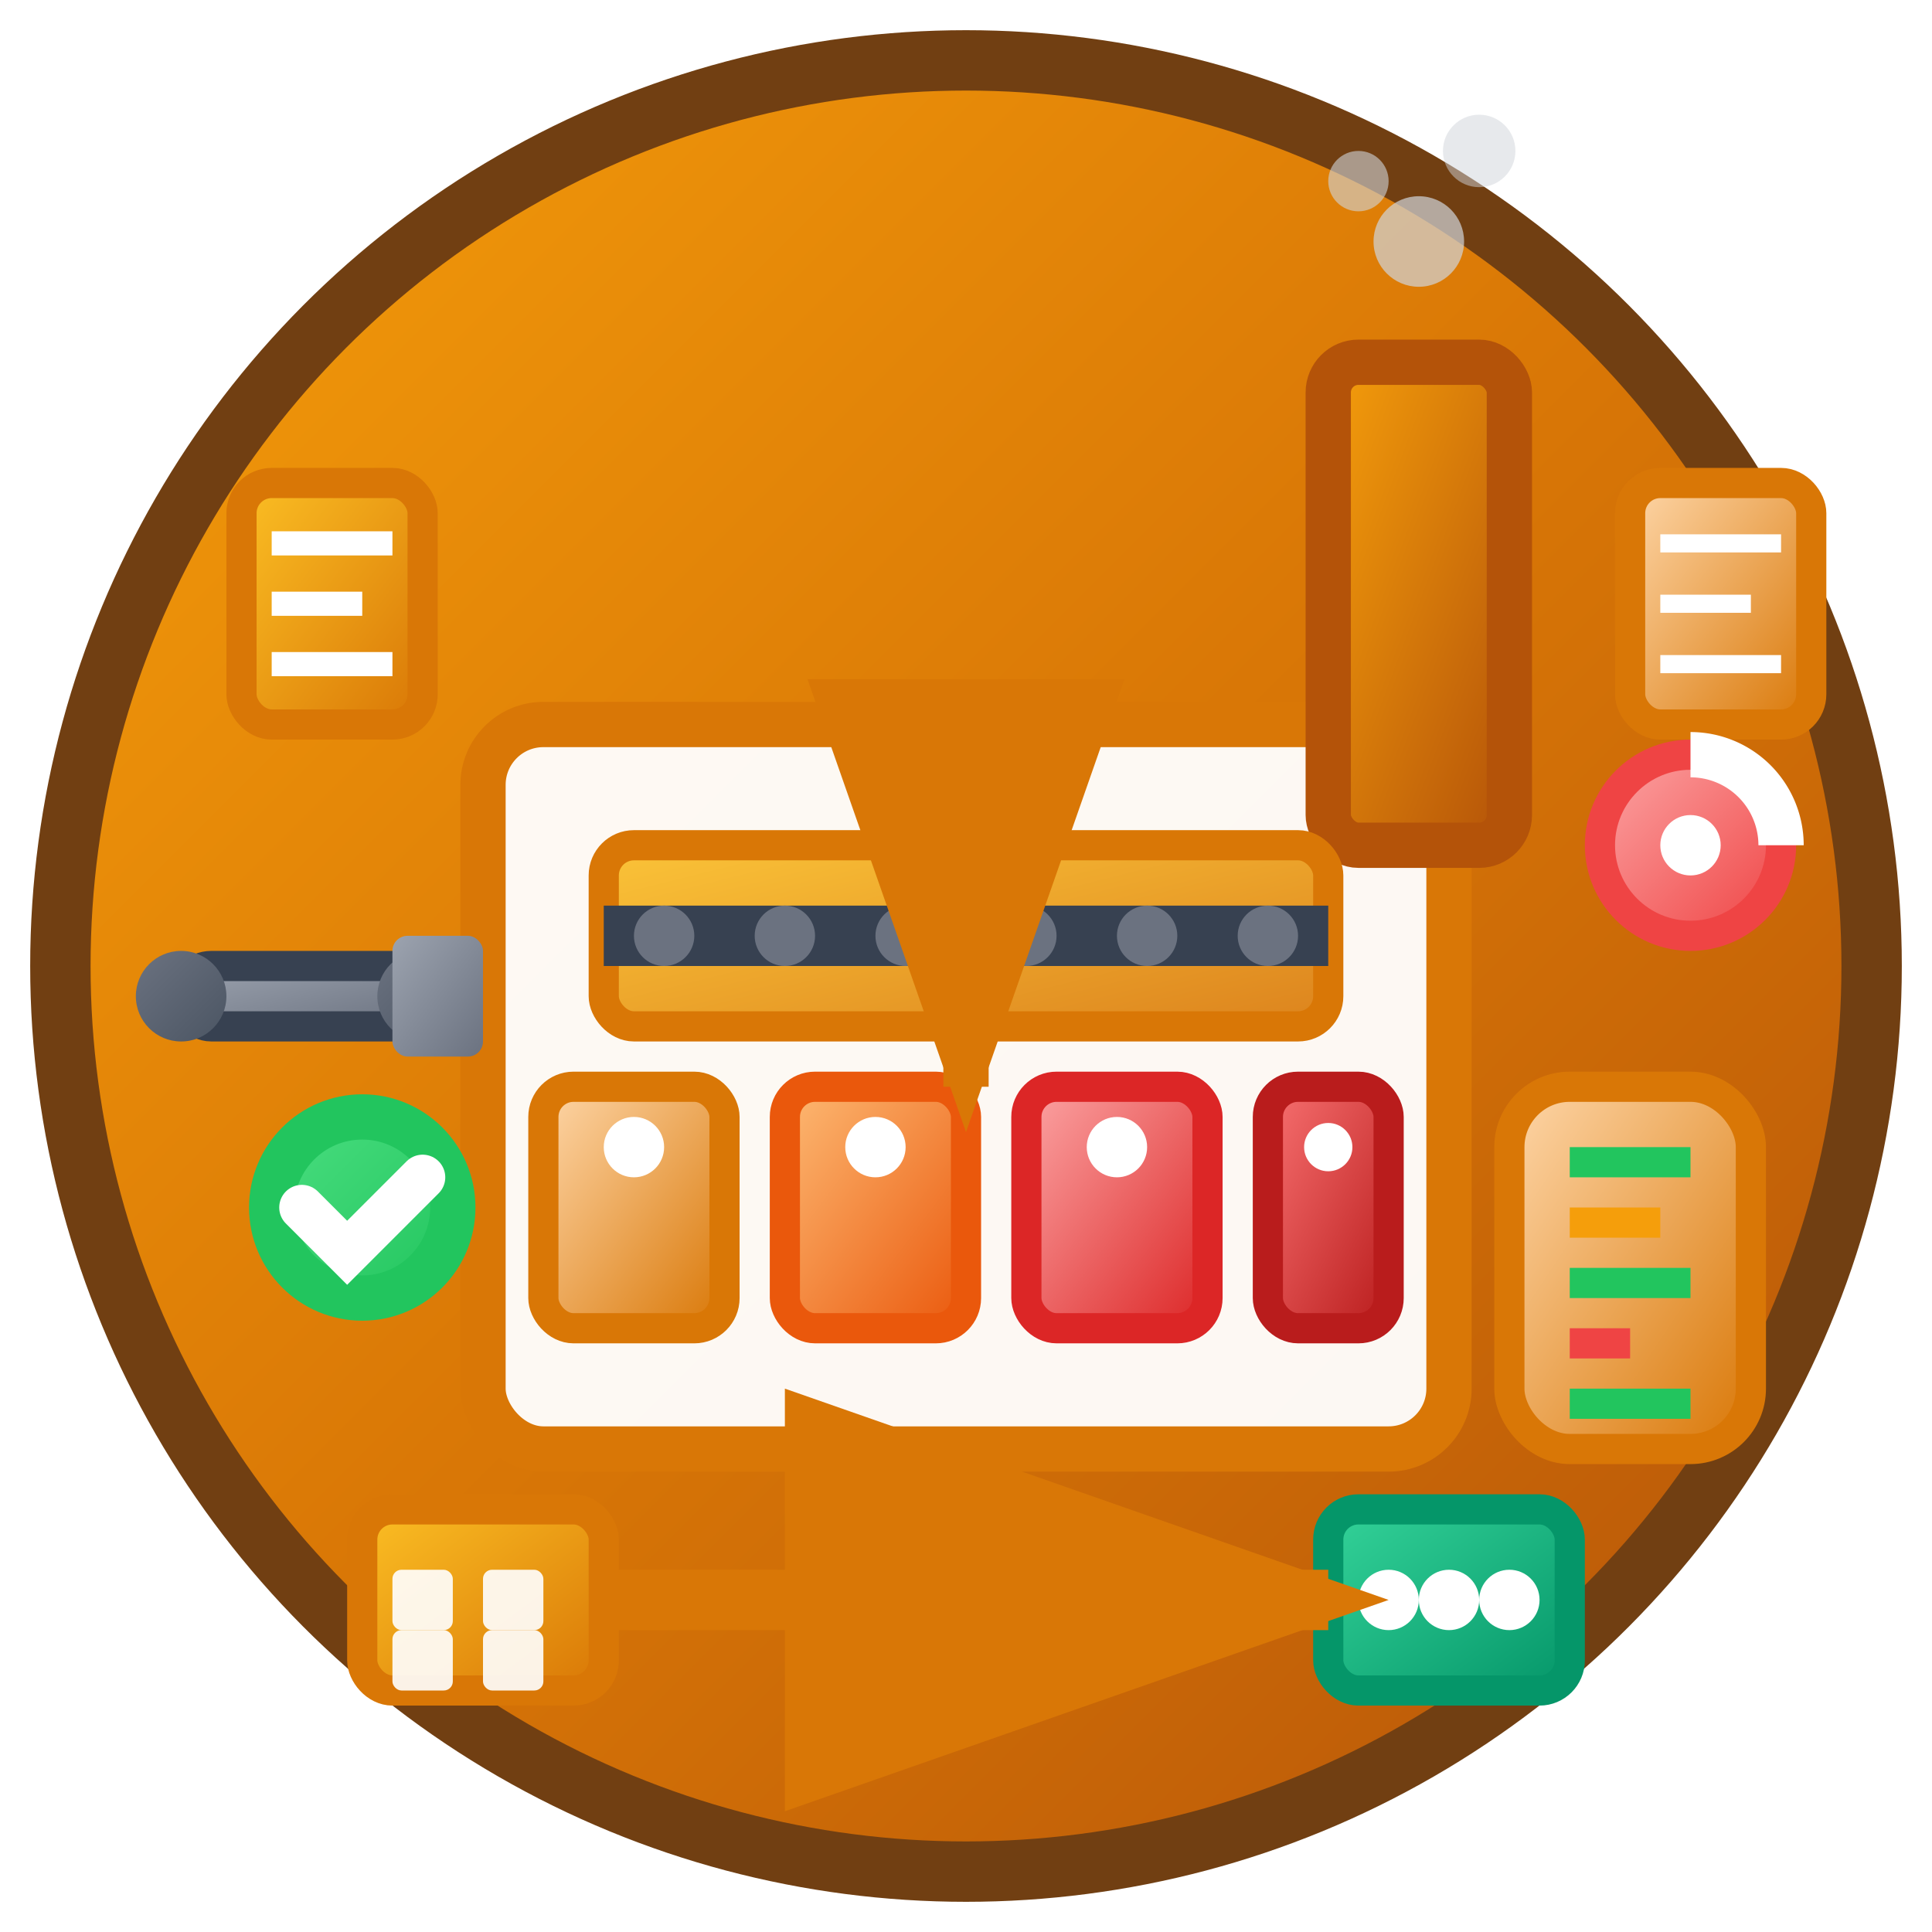
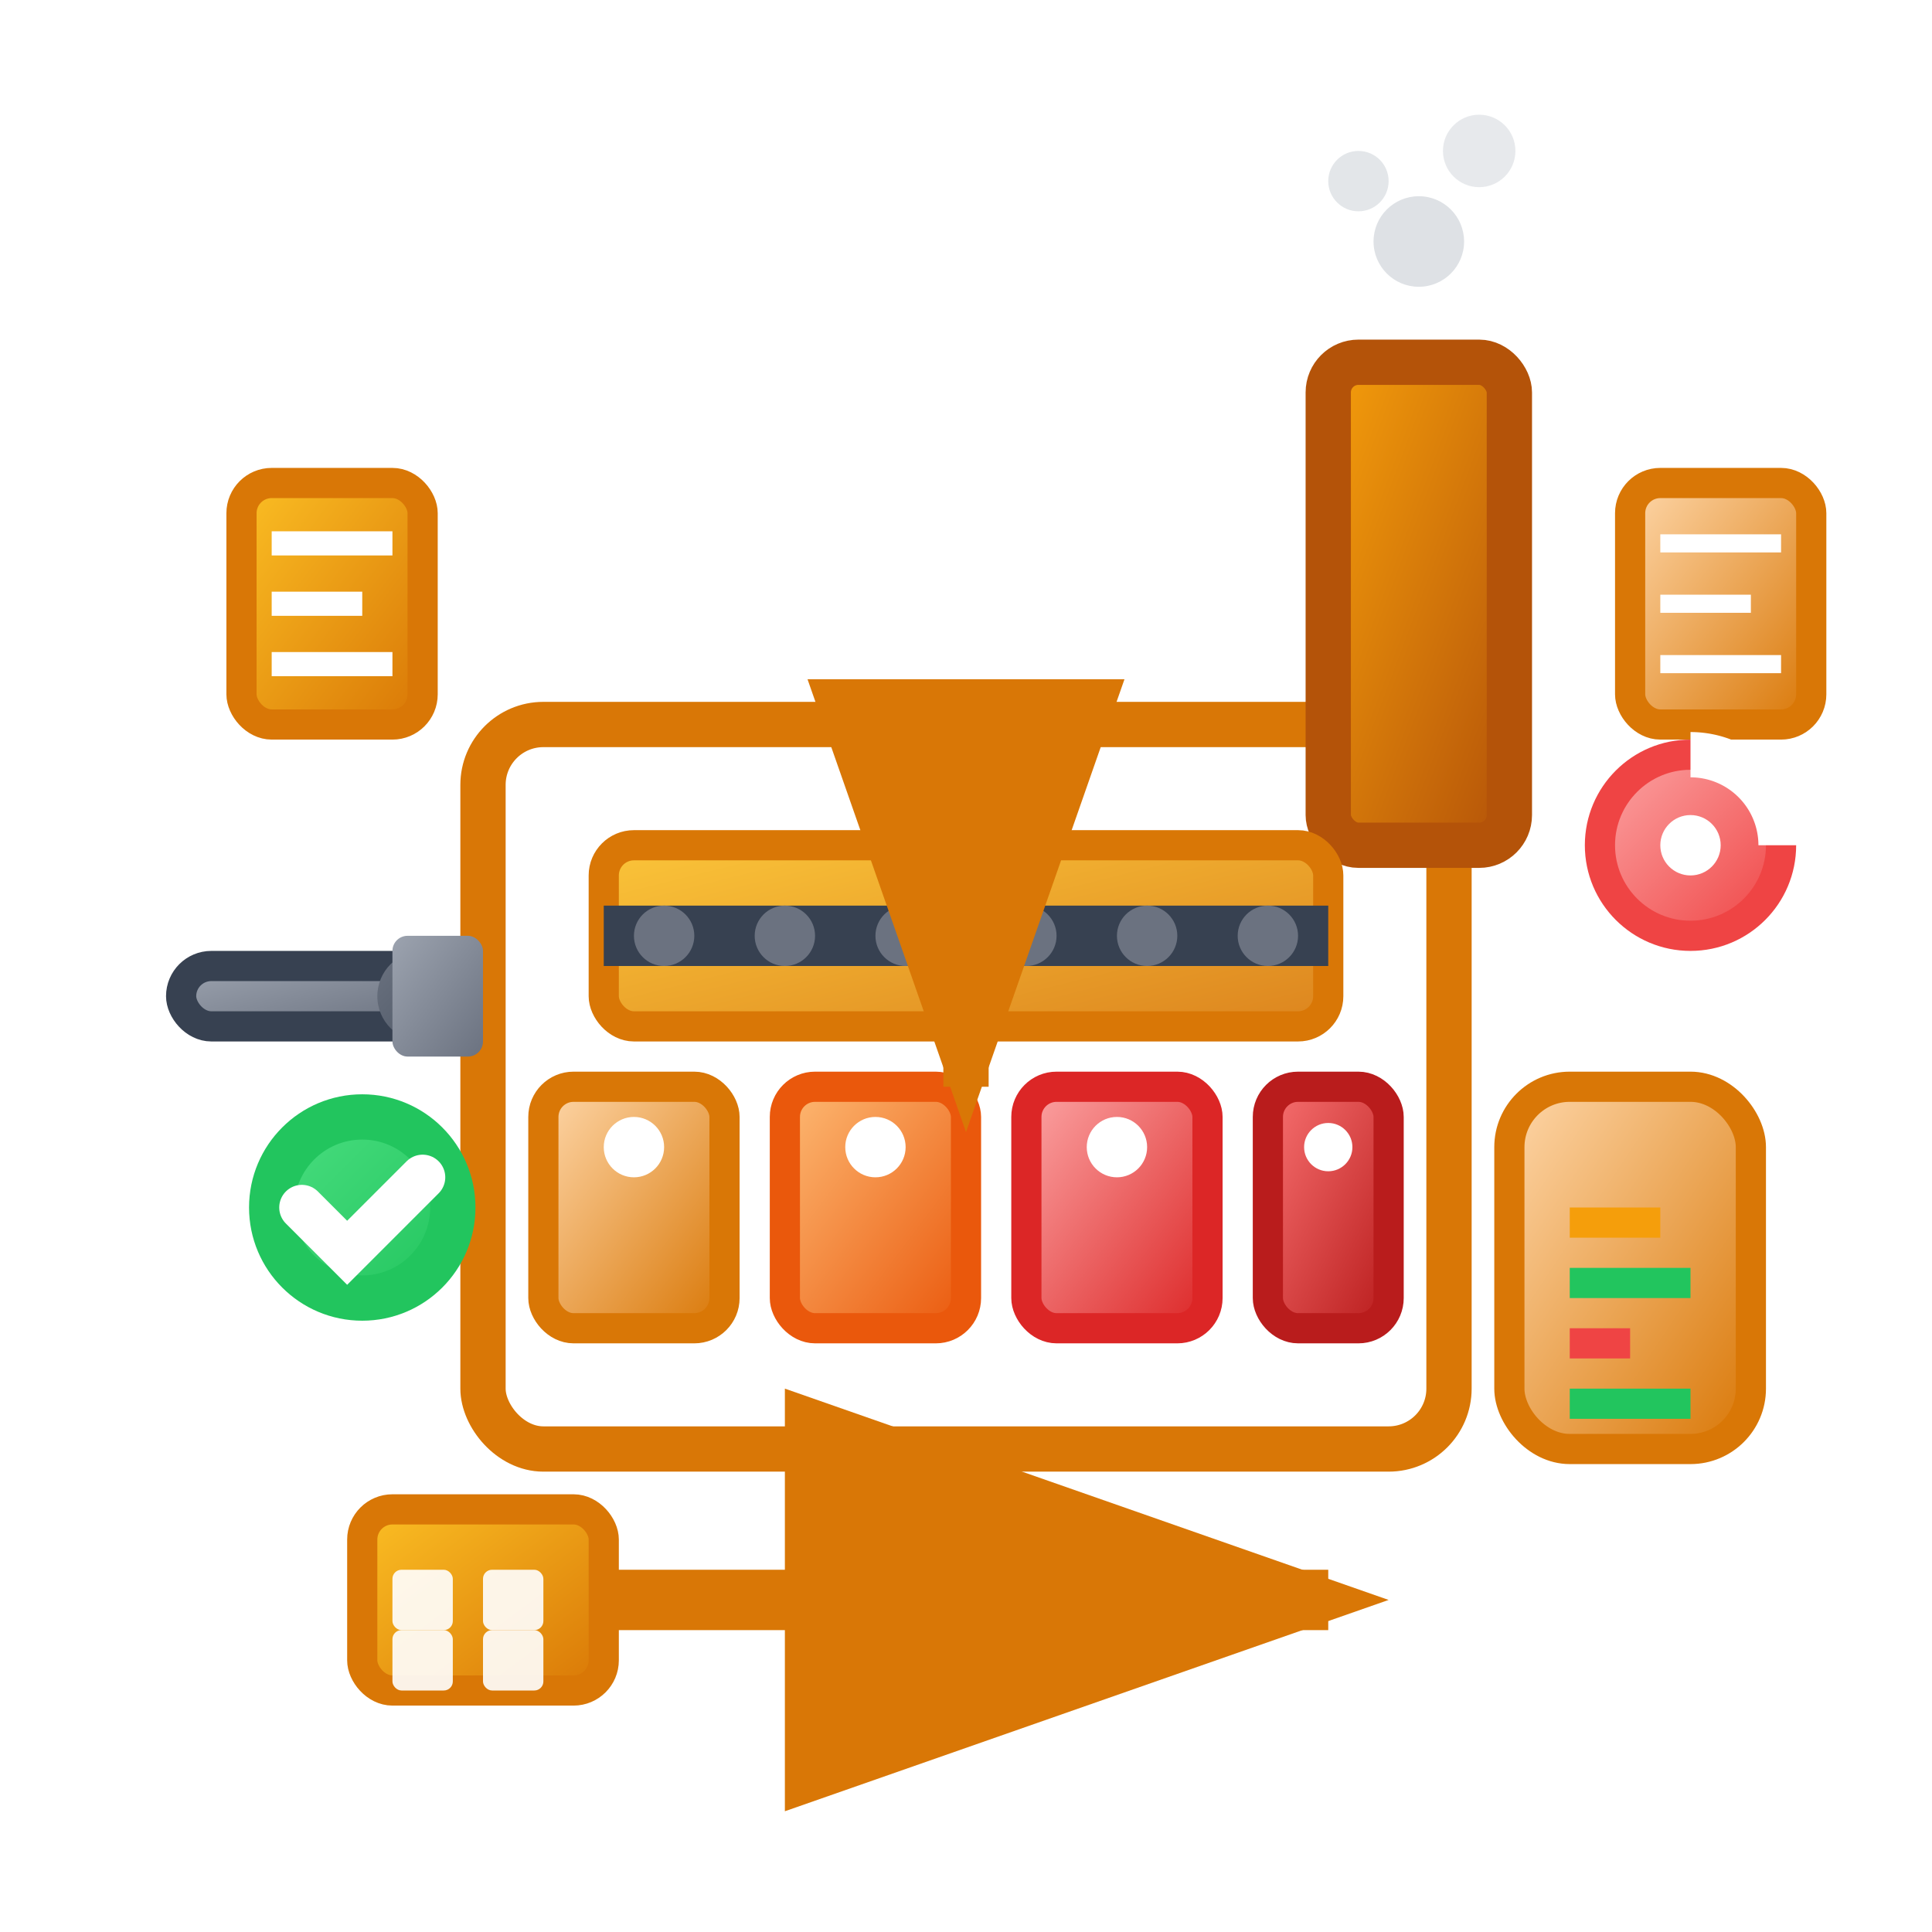
<svg xmlns="http://www.w3.org/2000/svg" width="64" height="64" viewBox="0 0 64 64" fill="none">
-   <circle cx="32" cy="32" r="30" fill="url(#manufacturing-gradient)" stroke="#713f12" stroke-width="2" />
  <rect x="16" y="24" width="32" height="24" rx="2" fill="#ffffff" fill-opacity="0.95" stroke="#d97706" stroke-width="1.5" />
  <rect x="44" y="12" width="6" height="16" rx="1" fill="url(#chimney-gradient)" stroke="#b45309" stroke-width="1.5" />
  <circle cx="47" cy="8" r="1.5" fill="#d1d5db" opacity="0.7" />
  <circle cx="45" cy="6" r="1" fill="#d1d5db" opacity="0.6" />
  <circle cx="49" cy="5" r="1.2" fill="#d1d5db" opacity="0.5" />
  <rect x="20" y="28" width="24" height="6" rx="1" fill="url(#line-gradient)" stroke="#d97706" stroke-width="1" />
  <path d="M20 31 L44 31" stroke="#374151" stroke-width="2" />
  <circle cx="22" cy="31" r="1" fill="#6b7280" />
  <circle cx="26" cy="31" r="1" fill="#6b7280" />
  <circle cx="30" cy="31" r="1" fill="#6b7280" />
  <circle cx="34" cy="31" r="1" fill="#6b7280" />
  <circle cx="38" cy="31" r="1" fill="#6b7280" />
  <circle cx="42" cy="31" r="1" fill="#6b7280" />
  <rect x="18" y="36" width="6" height="8" rx="1" fill="url(#station1-gradient)" stroke="#d97706" stroke-width="1" />
  <rect x="26" y="36" width="6" height="8" rx="1" fill="url(#station2-gradient)" stroke="#ea580c" stroke-width="1" />
  <rect x="34" y="36" width="6" height="8" rx="1" fill="url(#station3-gradient)" stroke="#dc2626" stroke-width="1" />
  <rect x="42" y="36" width="4" height="8" rx="1" fill="url(#station4-gradient)" stroke="#b91c1c" stroke-width="1" />
  <circle cx="21" cy="38" r="1" fill="#ffffff" />
  <circle cx="29" cy="38" r="1" fill="#ffffff" />
  <circle cx="37" cy="38" r="1" fill="#ffffff" />
  <circle cx="44" cy="38" r="0.8" fill="#ffffff" />
  <rect x="8" y="16" width="6" height="8" rx="1" fill="url(#bom-gradient)" stroke="#d97706" stroke-width="1" />
  <path d="M9 18 L13 18 M9 20 L12 20 M9 22 L13 22" stroke="#ffffff" stroke-width="0.8" />
  <circle cx="12" cy="40" r="3" fill="url(#qc-gradient)" stroke="#22c55e" stroke-width="1.5" />
  <path d="M10 40 L11.5 41.5 L14 39" stroke="#ffffff" stroke-width="1.5" stroke-linecap="round" fill="none" />
  <rect x="50" y="36" width="8" height="12" rx="2" fill="url(#metrics-gradient)" stroke="#d97706" stroke-width="1" />
-   <rect x="52" y="38" width="4" height="1" fill="#22c55e" />
  <rect x="52" y="40" width="3" height="1" fill="#f59e0b" />
  <rect x="52" y="42" width="4" height="1" fill="#22c55e" />
  <rect x="52" y="44" width="2" height="1" fill="#ef4444" />
  <rect x="52" y="46" width="4" height="1" fill="#22c55e" />
  <rect x="6" y="32" width="8" height="2" rx="1" fill="url(#robot-gradient)" stroke="#374151" stroke-width="1" />
-   <circle cx="6" cy="33" r="1.5" fill="url(#robot-joint-gradient)" />
  <circle cx="14" cy="33" r="1.5" fill="url(#robot-joint-gradient)" />
  <rect x="13" y="31" width="3" height="4" rx="0.5" fill="url(#robot-claw-gradient)" />
  <rect x="12" y="50" width="8" height="6" rx="1" fill="url(#inventory-gradient)" stroke="#d97706" stroke-width="1" />
  <rect x="13" y="52" width="2" height="2" rx="0.3" fill="#ffffff" opacity="0.9" />
  <rect x="16" y="52" width="2" height="2" rx="0.3" fill="#ffffff" opacity="0.9" />
  <rect x="13" y="54" width="2" height="2" rx="0.3" fill="#ffffff" opacity="0.9" />
  <rect x="16" y="54" width="2" height="2" rx="0.3" fill="#ffffff" opacity="0.9" />
-   <rect x="44" y="50" width="8" height="6" rx="1" fill="url(#products-gradient)" stroke="#059669" stroke-width="1" />
-   <circle cx="46" cy="53" r="1" fill="#ffffff" />
  <circle cx="48" cy="53" r="1" fill="#ffffff" />
  <circle cx="50" cy="53" r="1" fill="#ffffff" />
  <path d="M20 53 L44 53" stroke="#d97706" stroke-width="2" marker-end="url(#arrowhead)" />
  <path d="M32 34 L32 36" stroke="#d97706" stroke-width="1.5" marker-end="url(#arrowhead)" />
  <rect x="54" y="16" width="6" height="8" rx="1" fill="url(#schedule-gradient)" stroke="#d97706" stroke-width="1" />
  <path d="M55 18 L59 18 M55 20 L58 20 M55 22 L59 22" stroke="#ffffff" stroke-width="0.6" />
  <circle cx="56" cy="28" r="3" fill="url(#temp-gradient)" stroke="#ef4444" stroke-width="1" />
  <path d="M56 25 A3 3 0 0 1 59 28" stroke="#ffffff" stroke-width="1.5" fill="none" />
  <circle cx="56" cy="28" r="1" fill="#ffffff" />
  <defs>
    <linearGradient id="manufacturing-gradient" x1="0%" y1="0%" x2="100%" y2="100%">
      <stop offset="0%" style="stop-color:#f59e0b;stop-opacity:1" />
      <stop offset="50%" style="stop-color:#d97706;stop-opacity:1" />
      <stop offset="100%" style="stop-color:#b45309;stop-opacity:1" />
    </linearGradient>
    <linearGradient id="chimney-gradient" x1="0%" y1="0%" x2="100%" y2="100%">
      <stop offset="0%" style="stop-color:#f59e0b;stop-opacity:1" />
      <stop offset="100%" style="stop-color:#b45309;stop-opacity:1" />
    </linearGradient>
    <linearGradient id="line-gradient" x1="0%" y1="0%" x2="100%" y2="100%">
      <stop offset="0%" style="stop-color:#fbbf24;stop-opacity:0.9" />
      <stop offset="100%" style="stop-color:#d97706;stop-opacity:0.9" />
    </linearGradient>
    <linearGradient id="station1-gradient" x1="0%" y1="0%" x2="100%" y2="100%">
      <stop offset="0%" style="stop-color:#fed7aa;stop-opacity:1" />
      <stop offset="100%" style="stop-color:#d97706;stop-opacity:1" />
    </linearGradient>
    <linearGradient id="station2-gradient" x1="0%" y1="0%" x2="100%" y2="100%">
      <stop offset="0%" style="stop-color:#fdba74;stop-opacity:1" />
      <stop offset="100%" style="stop-color:#ea580c;stop-opacity:1" />
    </linearGradient>
    <linearGradient id="station3-gradient" x1="0%" y1="0%" x2="100%" y2="100%">
      <stop offset="0%" style="stop-color:#fca5a5;stop-opacity:1" />
      <stop offset="100%" style="stop-color:#dc2626;stop-opacity:1" />
    </linearGradient>
    <linearGradient id="station4-gradient" x1="0%" y1="0%" x2="100%" y2="100%">
      <stop offset="0%" style="stop-color:#f87171;stop-opacity:1" />
      <stop offset="100%" style="stop-color:#b91c1c;stop-opacity:1" />
    </linearGradient>
    <linearGradient id="bom-gradient" x1="0%" y1="0%" x2="100%" y2="100%">
      <stop offset="0%" style="stop-color:#fbbf24;stop-opacity:1" />
      <stop offset="100%" style="stop-color:#d97706;stop-opacity:1" />
    </linearGradient>
    <linearGradient id="qc-gradient" x1="0%" y1="0%" x2="100%" y2="100%">
      <stop offset="0%" style="stop-color:#4ade80;stop-opacity:1" />
      <stop offset="100%" style="stop-color:#22c55e;stop-opacity:1" />
    </linearGradient>
    <linearGradient id="metrics-gradient" x1="0%" y1="0%" x2="100%" y2="100%">
      <stop offset="0%" style="stop-color:#fed7aa;stop-opacity:1" />
      <stop offset="100%" style="stop-color:#d97706;stop-opacity:1" />
    </linearGradient>
    <linearGradient id="robot-gradient" x1="0%" y1="0%" x2="100%" y2="100%">
      <stop offset="0%" style="stop-color:#9ca3af;stop-opacity:1" />
      <stop offset="100%" style="stop-color:#6b7280;stop-opacity:1" />
    </linearGradient>
    <linearGradient id="robot-joint-gradient" x1="0%" y1="0%" x2="100%" y2="100%">
      <stop offset="0%" style="stop-color:#6b7280;stop-opacity:1" />
      <stop offset="100%" style="stop-color:#4b5563;stop-opacity:1" />
    </linearGradient>
    <linearGradient id="robot-claw-gradient" x1="0%" y1="0%" x2="100%" y2="100%">
      <stop offset="0%" style="stop-color:#9ca3af;stop-opacity:1" />
      <stop offset="100%" style="stop-color:#6b7280;stop-opacity:1" />
    </linearGradient>
    <linearGradient id="inventory-gradient" x1="0%" y1="0%" x2="100%" y2="100%">
      <stop offset="0%" style="stop-color:#fbbf24;stop-opacity:1" />
      <stop offset="100%" style="stop-color:#d97706;stop-opacity:1" />
    </linearGradient>
    <linearGradient id="products-gradient" x1="0%" y1="0%" x2="100%" y2="100%">
      <stop offset="0%" style="stop-color:#34d399;stop-opacity:1" />
      <stop offset="100%" style="stop-color:#059669;stop-opacity:1" />
    </linearGradient>
    <linearGradient id="schedule-gradient" x1="0%" y1="0%" x2="100%" y2="100%">
      <stop offset="0%" style="stop-color:#fed7aa;stop-opacity:1" />
      <stop offset="100%" style="stop-color:#d97706;stop-opacity:1" />
    </linearGradient>
    <linearGradient id="temp-gradient" x1="0%" y1="0%" x2="100%" y2="100%">
      <stop offset="0%" style="stop-color:#fca5a5;stop-opacity:1" />
      <stop offset="100%" style="stop-color:#ef4444;stop-opacity:1" />
    </linearGradient>
    <marker id="arrowhead" markerWidth="10" markerHeight="7" refX="9" refY="3.5" orient="auto">
      <polygon points="0 0, 10 3.5, 0 7" fill="#d97706" />
    </marker>
  </defs>
</svg>